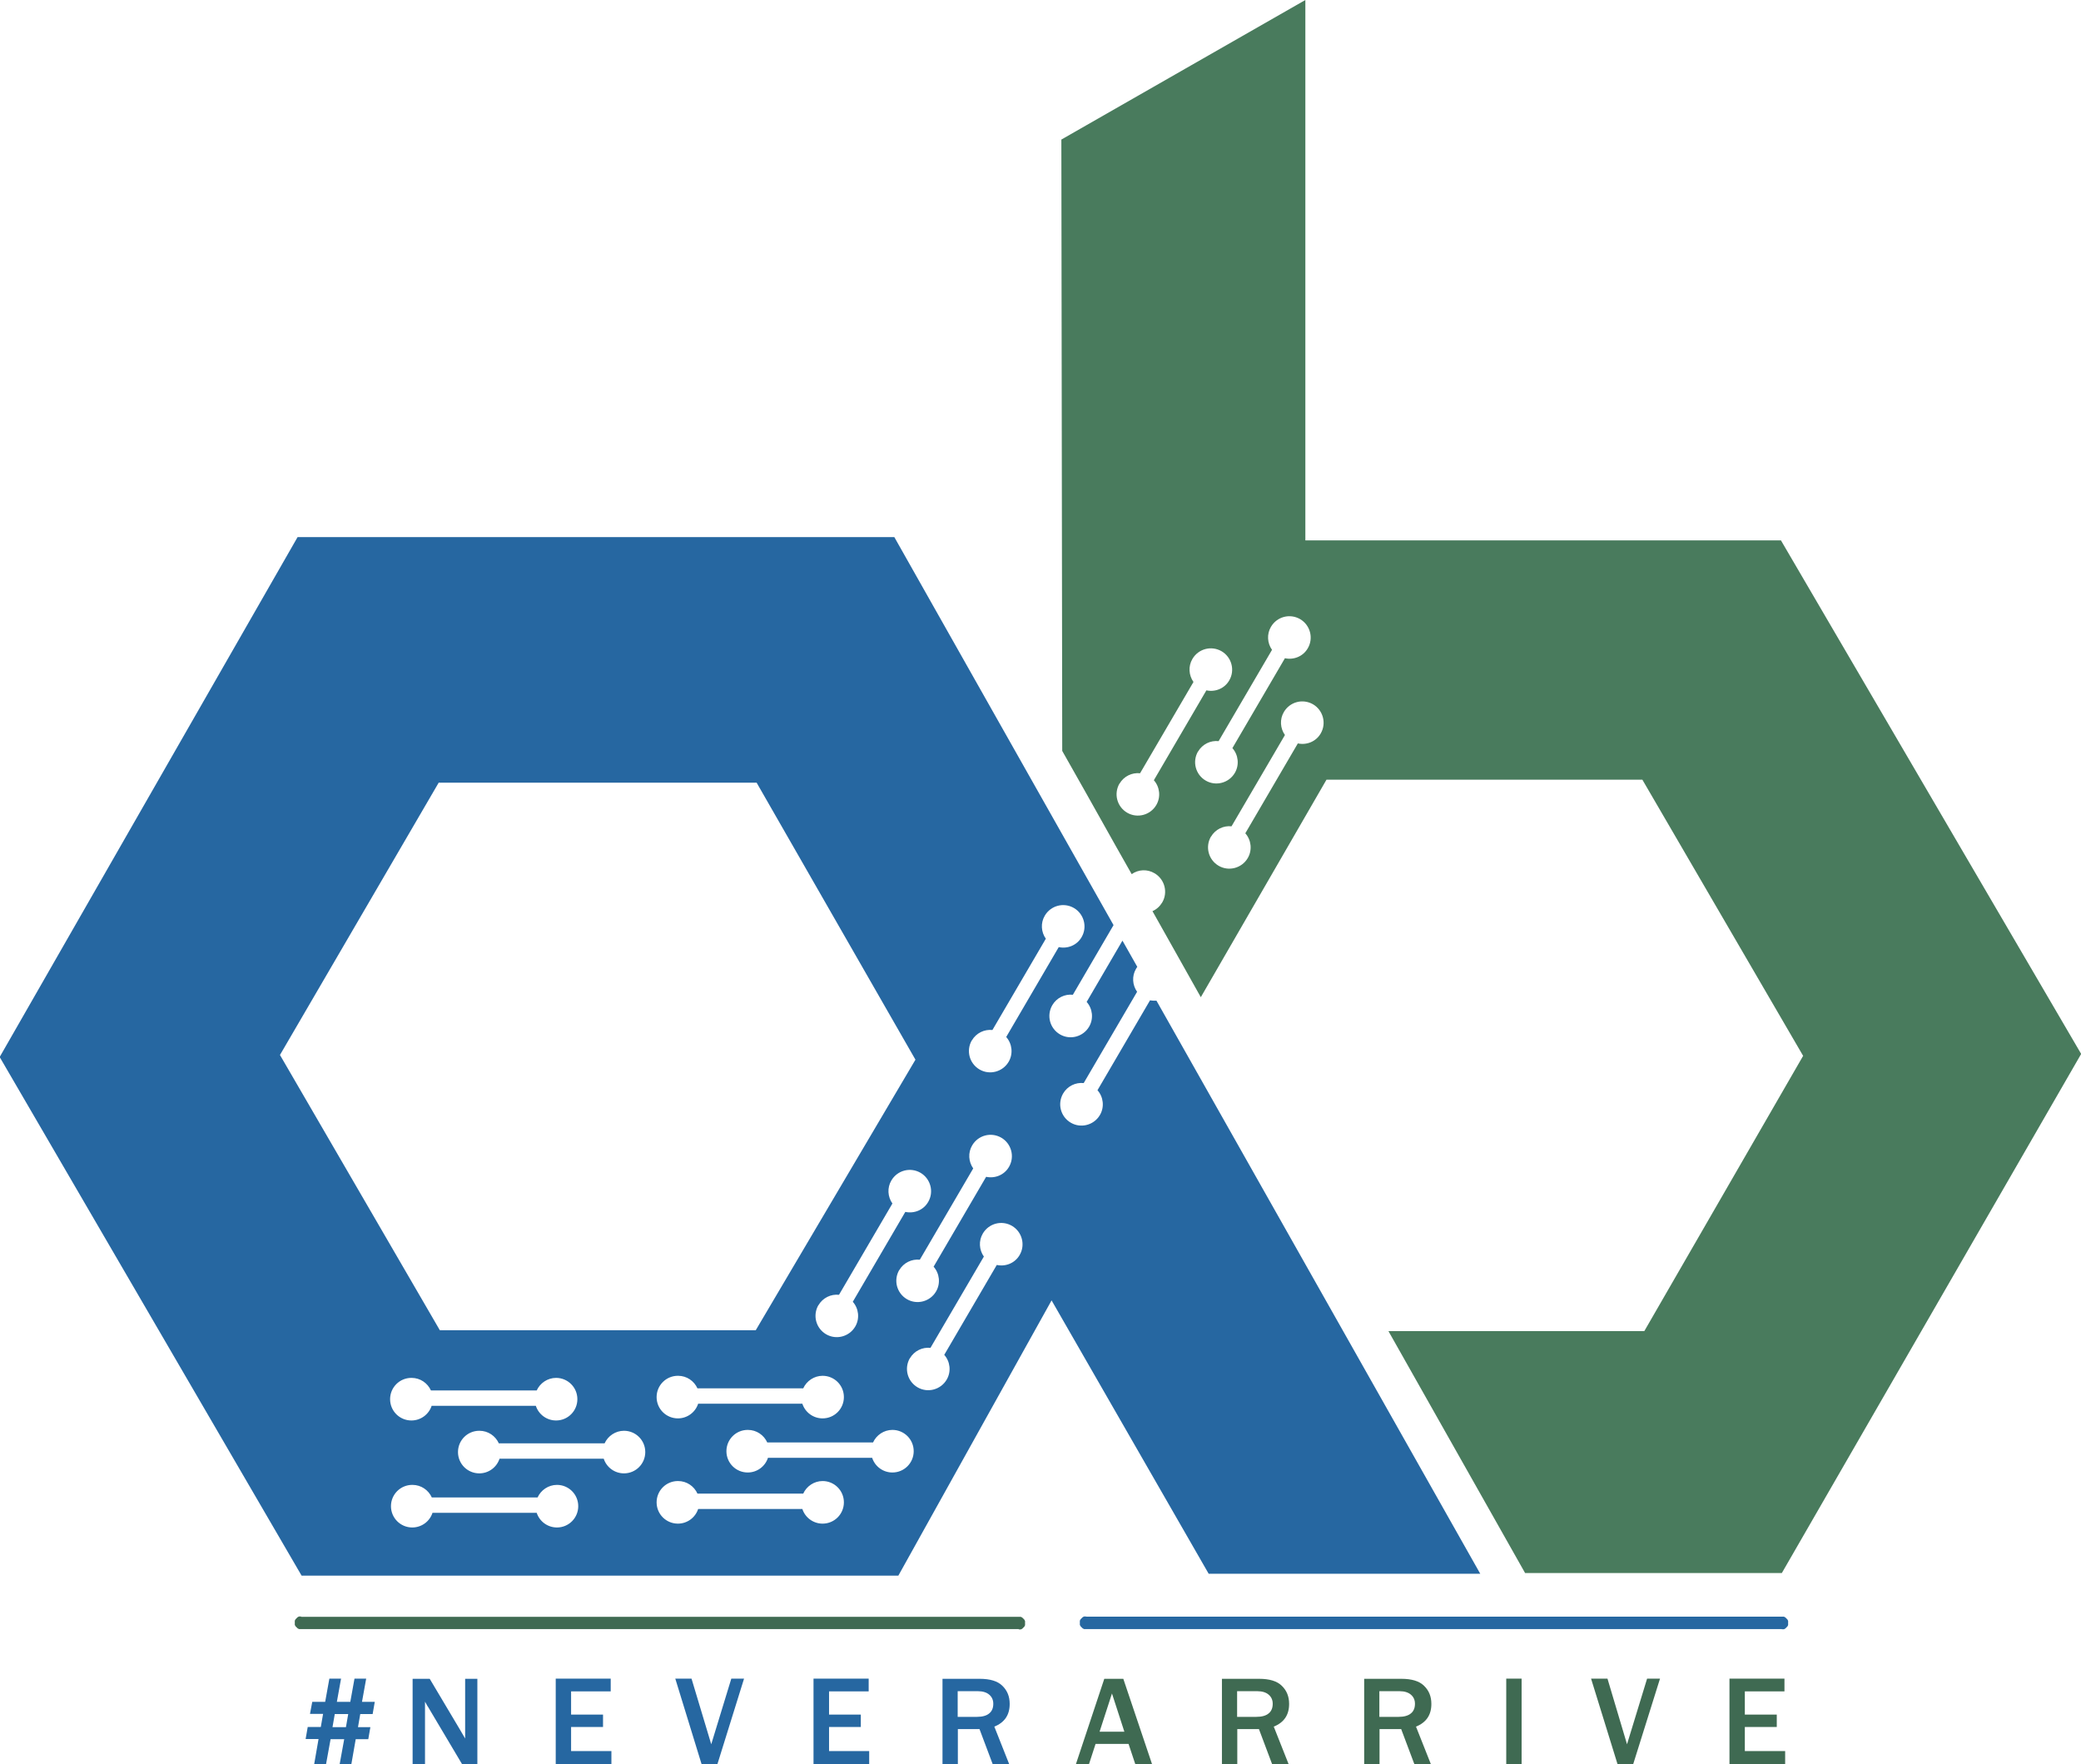
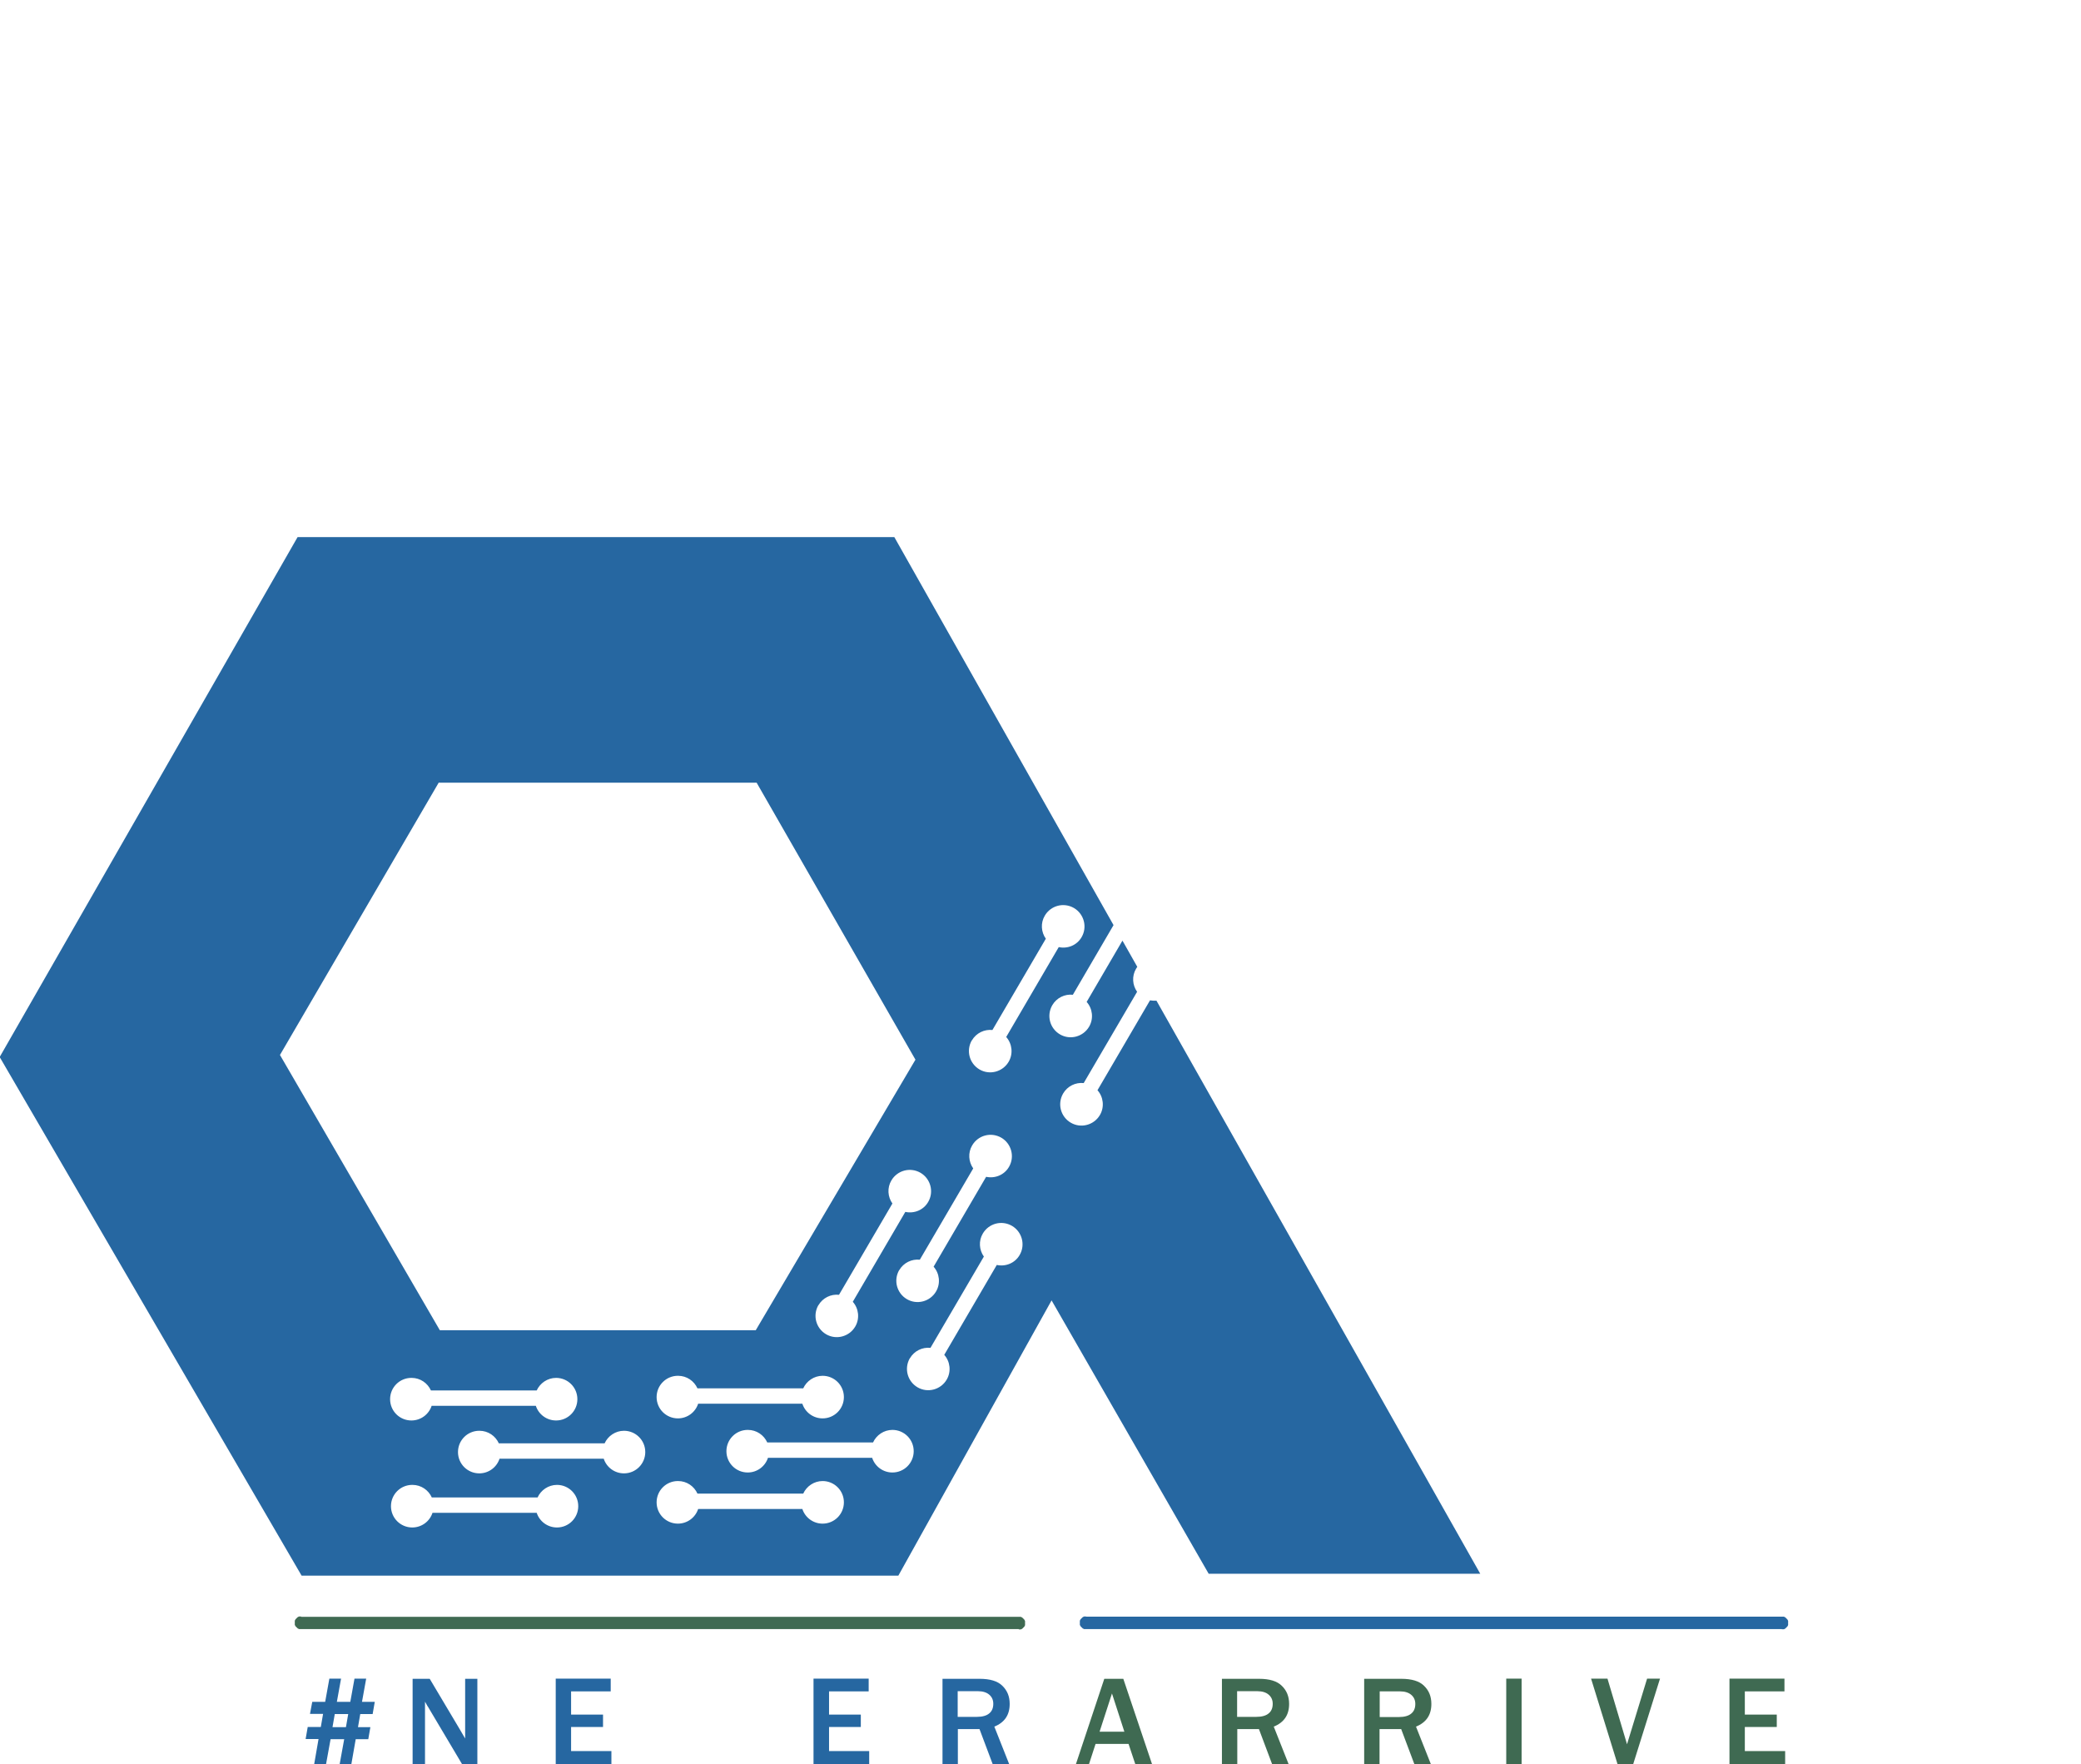
<svg xmlns="http://www.w3.org/2000/svg" xml:space="preserve" width="119.228mm" height="101.077mm" version="1.1" style="shape-rendering:geometricPrecision; text-rendering:geometricPrecision; image-rendering:optimizeQuality; fill-rule:evenodd; clip-rule:evenodd" viewBox="0 0 11923 10108">
  <defs>
    <style type="text/css">
   
    .fil0 {fill:#2667A1}
    .fil1 {fill:#497B5D}
    .fil2 {fill:#2667A1;fill-rule:nonzero}
    .fil3 {fill:#3F6A52;fill-rule:nonzero}
   
  </style>
  </defs>
  <g id="Layer_x0020_1">
    <g id="_674516000">
      <path class="fil0" d="M0 6059l1728 2968 3419 0 878 -1577 900 1566 1556 0 -1820 -3221 0 0 -35 -62c-12,1 -25,0 -37,-2l-301 515c34,38 41,96 14,142 -34,58 -109,78 -167,44 -58,-34 -78,-108 -44,-167 25,-43 72,-65 118,-60l306 -523c-27,-38 -31,-90 -6,-132 2,-4 5,-7 7,-11l-78 -138 0 0 -7 -12 -205 351c34,38 41,96 14,142 -34,58 -109,78 -167,44 -58,-34 -78,-108 -44,-167 25,-43 72,-65 118,-60l233 -399 -1256 -2223 -3419 0 -1707 2979zm2363 2448c50,0 92,30 111,72l606 0c19,-42 62,-72 111,-72 67,0 122,54 122,122 0,67 -54,122 -122,122 -54,0 -100,-35 -116,-84l-597 0c-16,49 -62,84 -116,84 -67,0 -122,-54 -122,-122 0,-67 54,-122 122,-122zm-5 -613c50,0 92,30 111,72l606 0c19,-42 62,-72 111,-72 67,0 122,54 122,122 0,67 -54,122 -122,122 -54,0 -100,-35 -116,-84l-597 0c-16,49 -62,84 -116,84 -67,0 -122,-54 -122,-122 0,-67 54,-122 122,-122zm1927 298c50,0 92,30 111,72l606 0c19,-42 62,-72 111,-72 67,0 122,54 122,122 0,67 -54,122 -122,122 -54,0 -100,-35 -116,-84l-597 0c-16,49 -62,84 -116,84 -67,0 -122,-54 -122,-122 0,-67 54,-122 122,-122zm-1538 5c50,0 92,30 111,72l606 0c19,-42 62,-72 111,-72 67,0 122,54 122,122 0,67 -54,122 -122,122 -54,0 -100,-35 -116,-84l-597 0c-16,49 -62,84 -116,84 -67,0 -122,-54 -122,-122 0,-67 54,-122 122,-122zm1138 288c50,0 92,30 111,72l606 0c19,-42 62,-72 111,-72 67,0 122,54 122,122 0,67 -54,122 -122,122 -54,0 -100,-35 -116,-84l-597 0c-16,49 -62,84 -116,84 -67,0 -122,-54 -122,-122 0,-67 54,-122 122,-122zm0 -603c50,0 92,30 111,72l606 0c19,-42 62,-72 111,-72 67,0 122,54 122,122 0,67 -54,122 -122,122 -54,0 -100,-35 -116,-84l-597 0c-16,49 -62,84 -116,84 -67,0 -122,-54 -122,-122 0,-67 54,-122 122,-122zm1683 -1921c25,-43 72,-65 118,-60l306 -523c-27,-38 -31,-90 -6,-132 34,-58 108,-78 167,-44 58,34 78,109 44,167 -27,47 -81,68 -131,57l-301 515c34,38 41,96 14,142 -34,58 -109,78 -167,44 -58,-34 -78,-108 -44,-167zm-416 1316c25,-43 72,-65 118,-60l306 -523c-27,-38 -31,-90 -6,-132 34,-58 108,-78 167,-44 58,34 78,109 44,167 -27,47 -81,68 -131,57l-301 515c34,38 41,96 14,142 -34,58 -109,78 -167,44 -58,-34 -78,-108 -44,-167zm61 505c25,-43 72,-65 118,-60l306 -523c-27,-38 -31,-90 -6,-132 34,-58 108,-78 167,-44 58,34 78,109 44,167 -27,47 -81,68 -131,57l-301 515c34,38 41,96 14,142 -34,58 -109,78 -167,44 -58,-34 -78,-108 -44,-167zm-524 -304c25,-43 72,-65 118,-60l306 -523c-27,-38 -31,-90 -6,-132 34,-58 108,-78 167,-44 58,34 78,109 44,167 -27,47 -81,68 -131,57l-301 515c34,38 41,96 14,142 -34,58 -109,78 -167,44 -58,-34 -78,-108 -44,-167zm-2174 -2994l1820 0 910 1587 -915 1550 -1810 0 -916 -1577 910 -1561z" />
-       <path class="fil1" d="M6081 799l5 3503 134 237 87 155 87 155 0 0 90 159c38,-27 89,-30 131,-5 58,34 78,109 44,167 -14,23 -33,40 -56,50l122 217 0 0 155 276 720 -1246 1810 0 921 1582 -910 1577 -1466 0 783 1386 1471 0 1715 -2974 -1720 -2942 -2725 0 0 -3096 -1397 799zm783 3507c25,-43 72,-65 118,-60l306 -523c-27,-38 -31,-90 -6,-132 34,-58 108,-78 167,-44 58,34 78,109 44,167 -27,47 -81,68 -131,57l-301 515c34,38 41,96 14,142 -34,58 -109,78 -167,44 -58,-34 -78,-108 -44,-167zm-450 184c25,-43 72,-65 118,-60l306 -523c-27,-38 -31,-90 -6,-132 34,-58 108,-78 167,-44 58,34 78,109 44,167 -27,47 -81,68 -131,57l-301 515c34,38 41,96 14,142 -34,58 -109,78 -167,44 -58,-34 -78,-108 -44,-167zm524 304c25,-43 72,-65 118,-60l306 -523c-27,-38 -31,-90 -6,-132 34,-58 108,-78 167,-44 58,34 78,109 44,167 -27,47 -81,68 -131,57l-301 515c34,38 41,96 14,142 -34,58 -109,78 -167,44 -58,-34 -78,-108 -44,-167z" />
      <g>
        <path class="fil2" d="M6223 9262l0 71 -2 0 -2 0 -2 0 -2 0 -2 0 -2 0 -2 -1 -2 -1 -2 -1 -2 -1 -1 -1 -1 -1 -1 -1 -1 -1 -1 -1 -1 -1 -1 -1 -1 -1 -1 -1 -1 -1 -1 -1 -1 -1 -1 -2 -1 -2 -1 -2 -1 -2 0 -2 0 -2 0 -2 0 -2 0 -2 0 -2 0 -2 0 -2 0 -2 0 -2 0 -2 0 -2 1 -2 1 -2 1 -2 1 -2 1 -1 1 -1 1 -1 1 -1 1 -1 1 -1 1 -1 1 -1 1 -1 1 -1 1 -1 1 -1 2 -1 2 -1 2 -1 2 -1 2 0 2 0 2 0 2 0 2 0 2 0zm3986 71l-3986 0 0 -71 3986 0 0 71zm0 0l0 -71 2 0 2 0 2 0 2 0 2 0 2 0 2 1 2 1 2 1 2 1 1 1 1 1 1 1 1 1 1 1 1 1 1 1 1 1 1 1 1 1 1 1 1 1 1 2 1 2 1 2 1 2 0 2 0 2 0 2 0 2 0 2 0 2 0 2 0 2 0 2 0 2 0 2 0 2 -1 2 -1 2 -1 2 -1 2 -1 1 -1 1 -1 1 -1 1 -1 1 -1 1 -1 1 -1 1 -1 1 -1 1 -1 1 -1 1 -2 1 -2 1 -2 1 -2 1 -2 0 -2 0 -2 0 -2 0 -2 0 -2 0z" />
      </g>
      <g>
        <path class="fil3" d="M1725 9263l0 70 -2 0 -2 0 -2 0 -2 0 -2 0 -2 0 -2 -1 -2 -1 -2 -1 -2 -1 -1 -1 -1 -1 -1 -1 -1 -1 -1 -1 -1 -1 -1 -1 -1 -1 -1 -1 -1 -1 -1 -1 -1 -1 -1 -2 -1 -2 -1 -2 -1 -2 0 -2 0 -2 0 -2 0 -2 0 -2 0 -2 0 -2 0 -2 0 -2 0 -2 0 -2 0 -2 1 -2 1 -2 1 -2 1 -2 1 -1 1 -1 1 -1 1 -1 1 -1 1 -1 1 -1 1 -1 1 -1 1 -1 1 -1 1 -1 2 -1 2 -1 2 -1 2 -1 2 0 2 0 2 0 2 0 2 0 2 0zm4112 70l-4112 0 0 -70 4112 0 0 70zm0 0l0 -70 2 0 2 0 2 0 2 0 2 0 2 0 2 1 2 1 2 1 2 1 1 1 1 1 1 1 1 1 1 1 1 1 1 1 1 1 1 1 1 1 1 1 1 1 1 2 1 2 1 2 1 2 0 2 0 2 0 2 0 2 0 2 0 2 0 2 0 2 0 2 0 2 0 2 0 2 -1 2 -1 2 -1 2 -1 2 -1 1 -1 1 -1 1 -1 1 -1 1 -1 1 -1 1 -1 1 -1 1 -1 1 -1 1 -1 1 -2 1 -2 1 -2 1 -2 1 -2 0 -2 0 -2 0 -2 0 -2 0 -2 0z" />
      </g>
      <path class="fil2" d="M2734 10108l-86 0 -186 -313c-3,-5 -7,-13 -14,-23 -3,-5 -7,-12 -13,-23l0 359 -71 0 0 -490 98 0 172 289c1,2 12,20 31,53l0 -342 70 0 0 490z" />
      <polygon id="1" class="fil2" points="3503,10108 3184,10108 3184,9617 3499,9617 3499,9690 3272,9690 3272,9823 3455,9823 3455,9894 3272,9894 3272,10032 3503,10032 " />
-       <polygon id="2" class="fil2" points="4110,10108 4020,10108 3869,9617 3962,9617 4075,9993 4190,9617 4263,9617 " />
      <polygon id="3" class="fil2" points="4980,10108 4661,10108 4661,9617 4977,9617 4977,9690 4750,9690 4750,9823 4932,9823 4932,9894 4750,9894 4750,10032 4980,10032 " />
      <path id="4" class="fil2" d="M5781 10108l-93 0 -76 -202 -124 0 0 202 -88 0 0 -490 213 0c59,0 103,13 130,40 28,27 42,61 42,104 0,63 -29,106 -88,130l86 217zm-294 -272l110 0c32,0 56,-7 71,-20 16,-13 23,-32 23,-55 0,-22 -8,-39 -23,-52 -15,-13 -37,-20 -64,-20l-117 0 0 148z" />
      <path id="5" class="fil3" d="M6599 10108l-94 0 -39 -117 -189 0 -38 117 -75 0 163 -490 109 0 165 490zm-157 -187l-71 -219 -71 219 143 0z" />
      <path id="6" class="fil3" d="M7382 10108l-93 0 -76 -202 -124 0 0 202 -88 0 0 -490 213 0c59,0 103,13 130,40 28,27 42,61 42,104 0,63 -29,106 -88,130l86 217zm-294 -272l110 0c32,0 56,-7 71,-20 16,-13 23,-32 23,-55 0,-22 -8,-39 -23,-52 -15,-13 -37,-20 -64,-20l-117 0 0 148z" />
-       <path id="7" class="fil3" d="M8197 10108l-93 0 -76 -202 -124 0 0 202 -88 0 0 -490 213 0c59,0 103,13 130,40 28,27 42,61 42,104 0,63 -29,106 -88,130l86 217zm-294 -272l110 0c32,0 56,-7 71,-20 16,-13 23,-32 23,-55 0,-22 -8,-39 -23,-52 -15,-13 -37,-20 -64,-20l-117 0 0 148z" />
+       <path id="7" class="fil3" d="M8197 10108l-93 0 -76 -202 -124 0 0 202 -88 0 0 -490 213 0c59,0 103,13 130,40 28,27 42,61 42,104 0,63 -29,106 -88,130l86 217m-294 -272l110 0c32,0 56,-7 71,-20 16,-13 23,-32 23,-55 0,-22 -8,-39 -23,-52 -15,-13 -37,-20 -64,-20l-117 0 0 148z" />
      <polygon id="8" class="fil3" points="8718,10108 8630,10108 8630,9617 8718,9617 " />
      <polygon id="9" class="fil3" points="9357,10108 9268,10108 9116,9617 9210,9617 9322,9993 9437,9617 9511,9617 " />
      <polygon id="10" class="fil3" points="10228,10108 9909,10108 9909,9617 10224,9617 10224,9690 9997,9690 9997,9823 10180,9823 10180,9894 9997,9894 9997,10032 10228,10032 " />
      <path class="fil2" d="M2147 9751l-12 69 -71 0 -13 75 71 0 -12 69 -72 0 -25 143 -67 0 26 -143 -78 0 -26 143 -68 0 25 -144 -74 0 12 -69 75 0 13 -75 -75 0 13 -69 74 0 24 -133 67 0 -24 133 77 0 24 -133 67 0 -24 133 73 0zm-151 69l-78 0 -13 75 77 0 13 -75z" />
    </g>
  </g>
</svg>